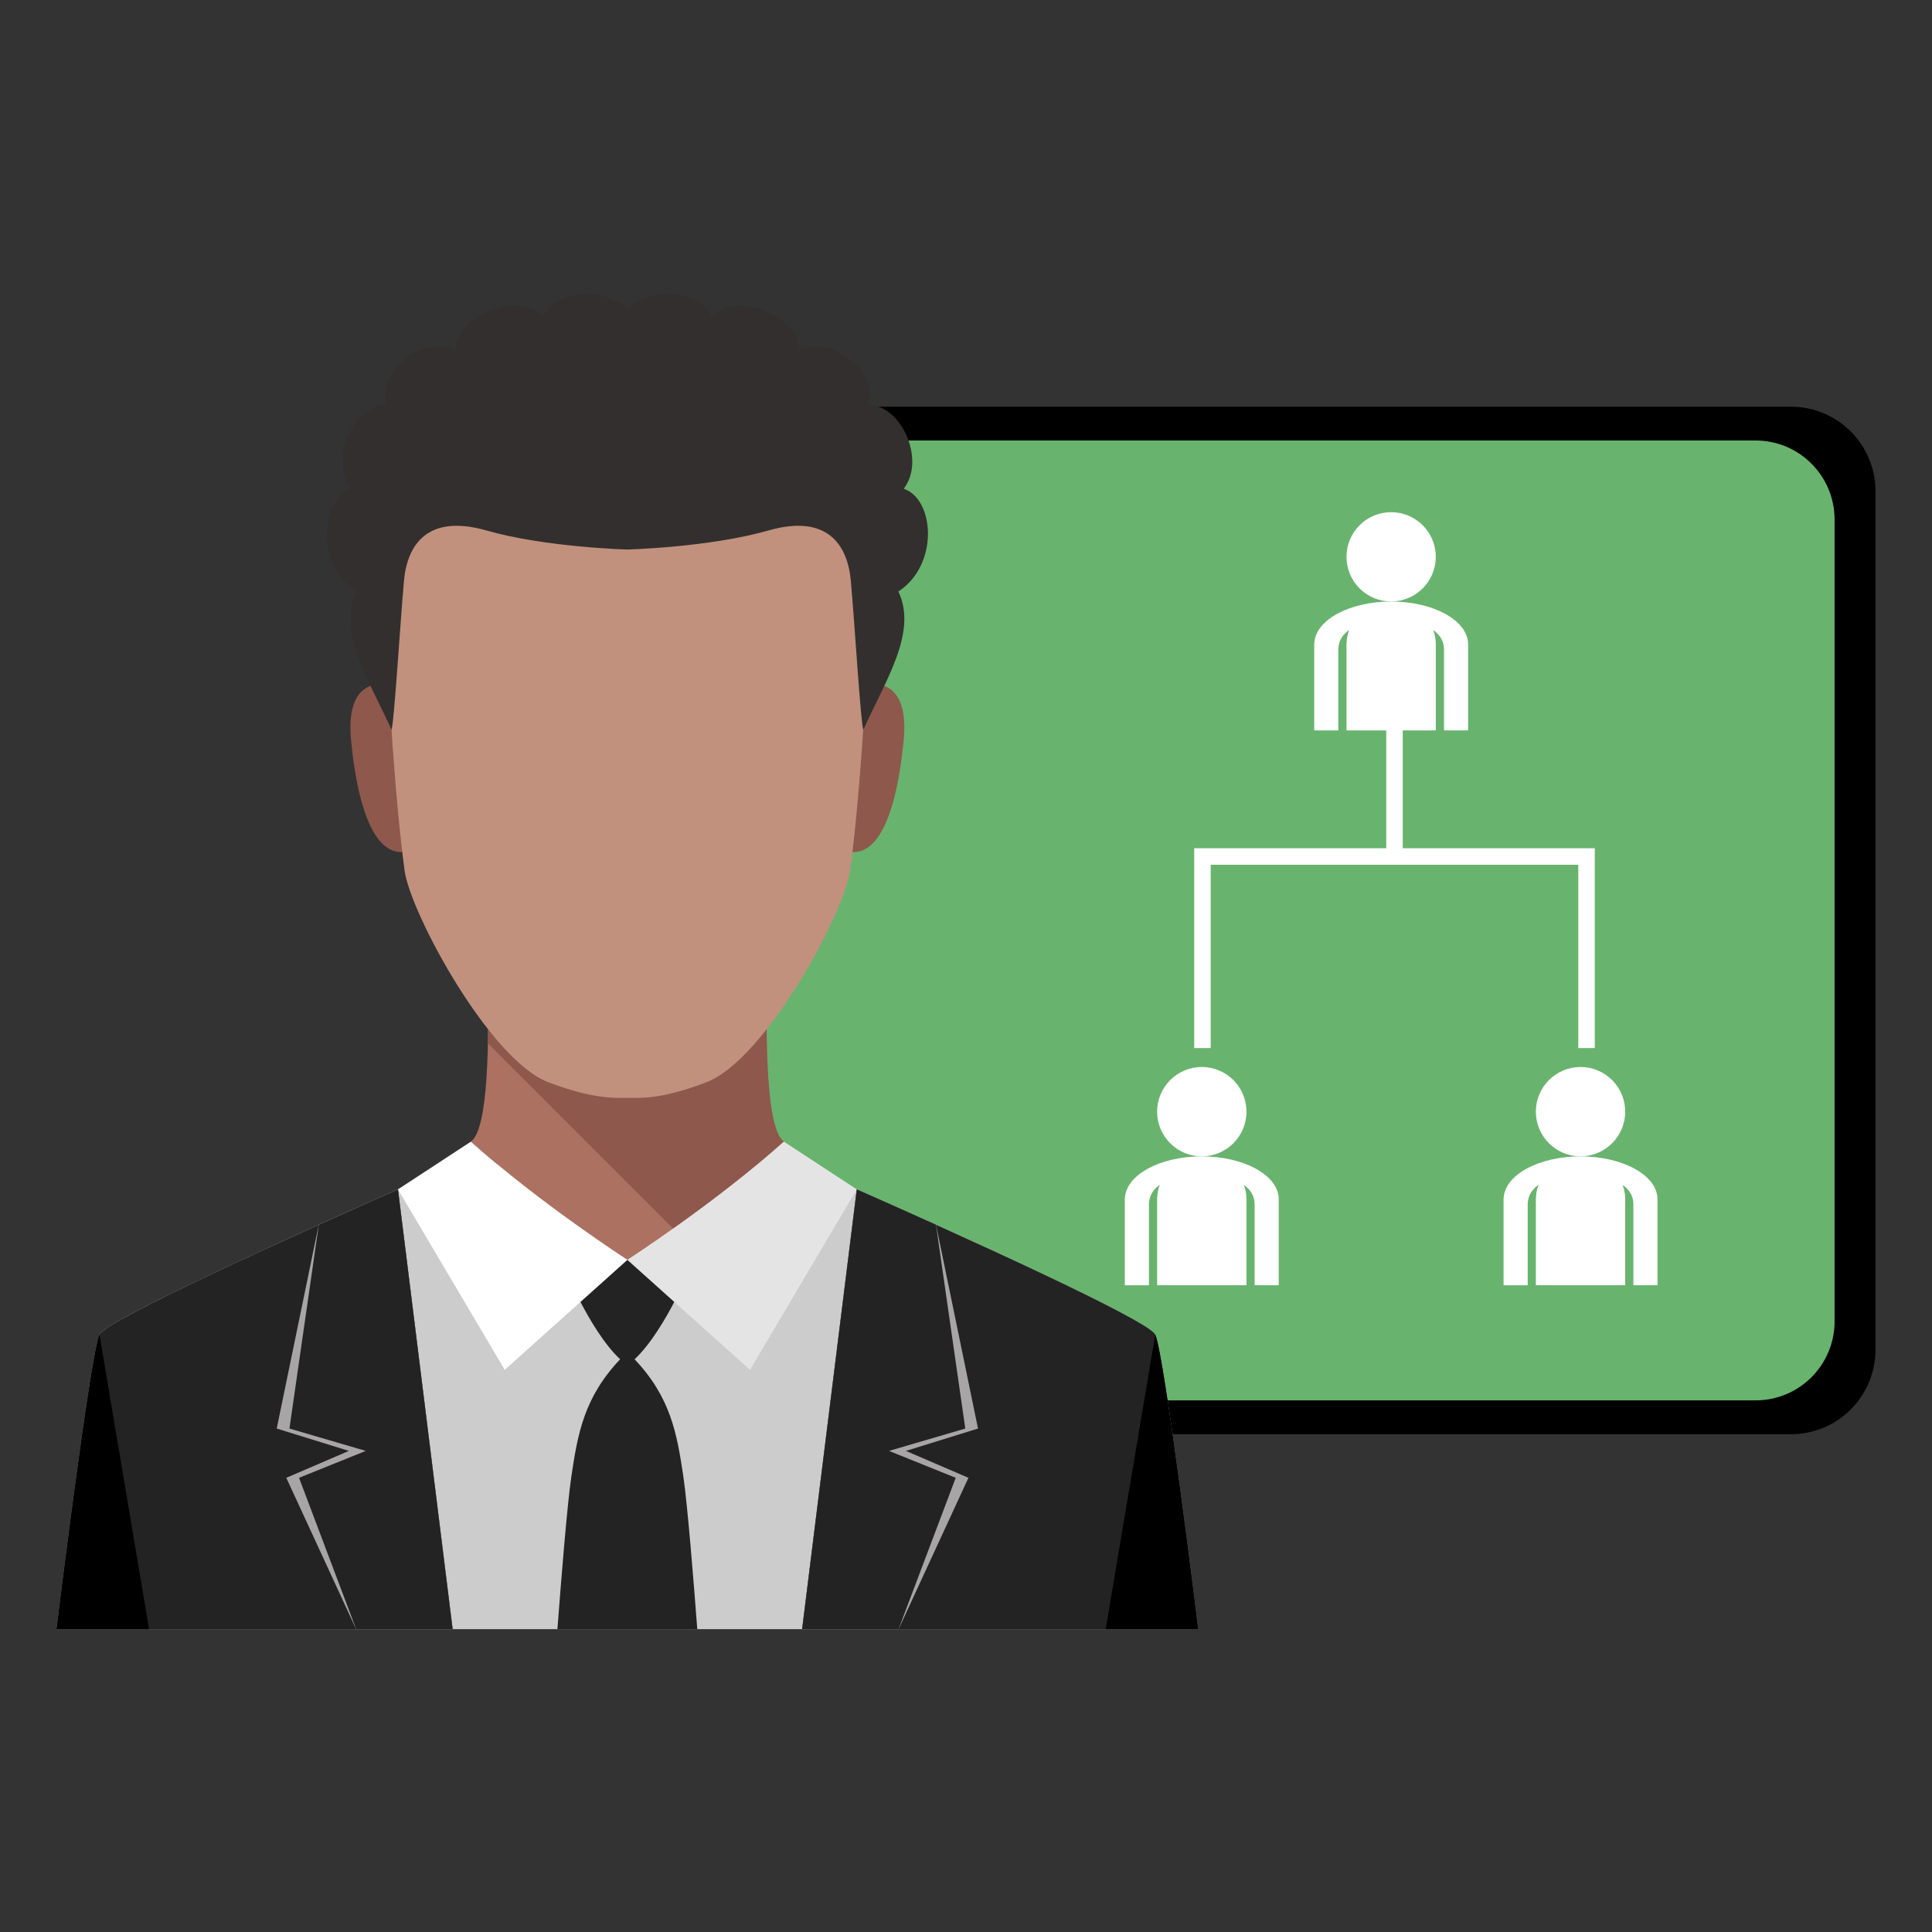
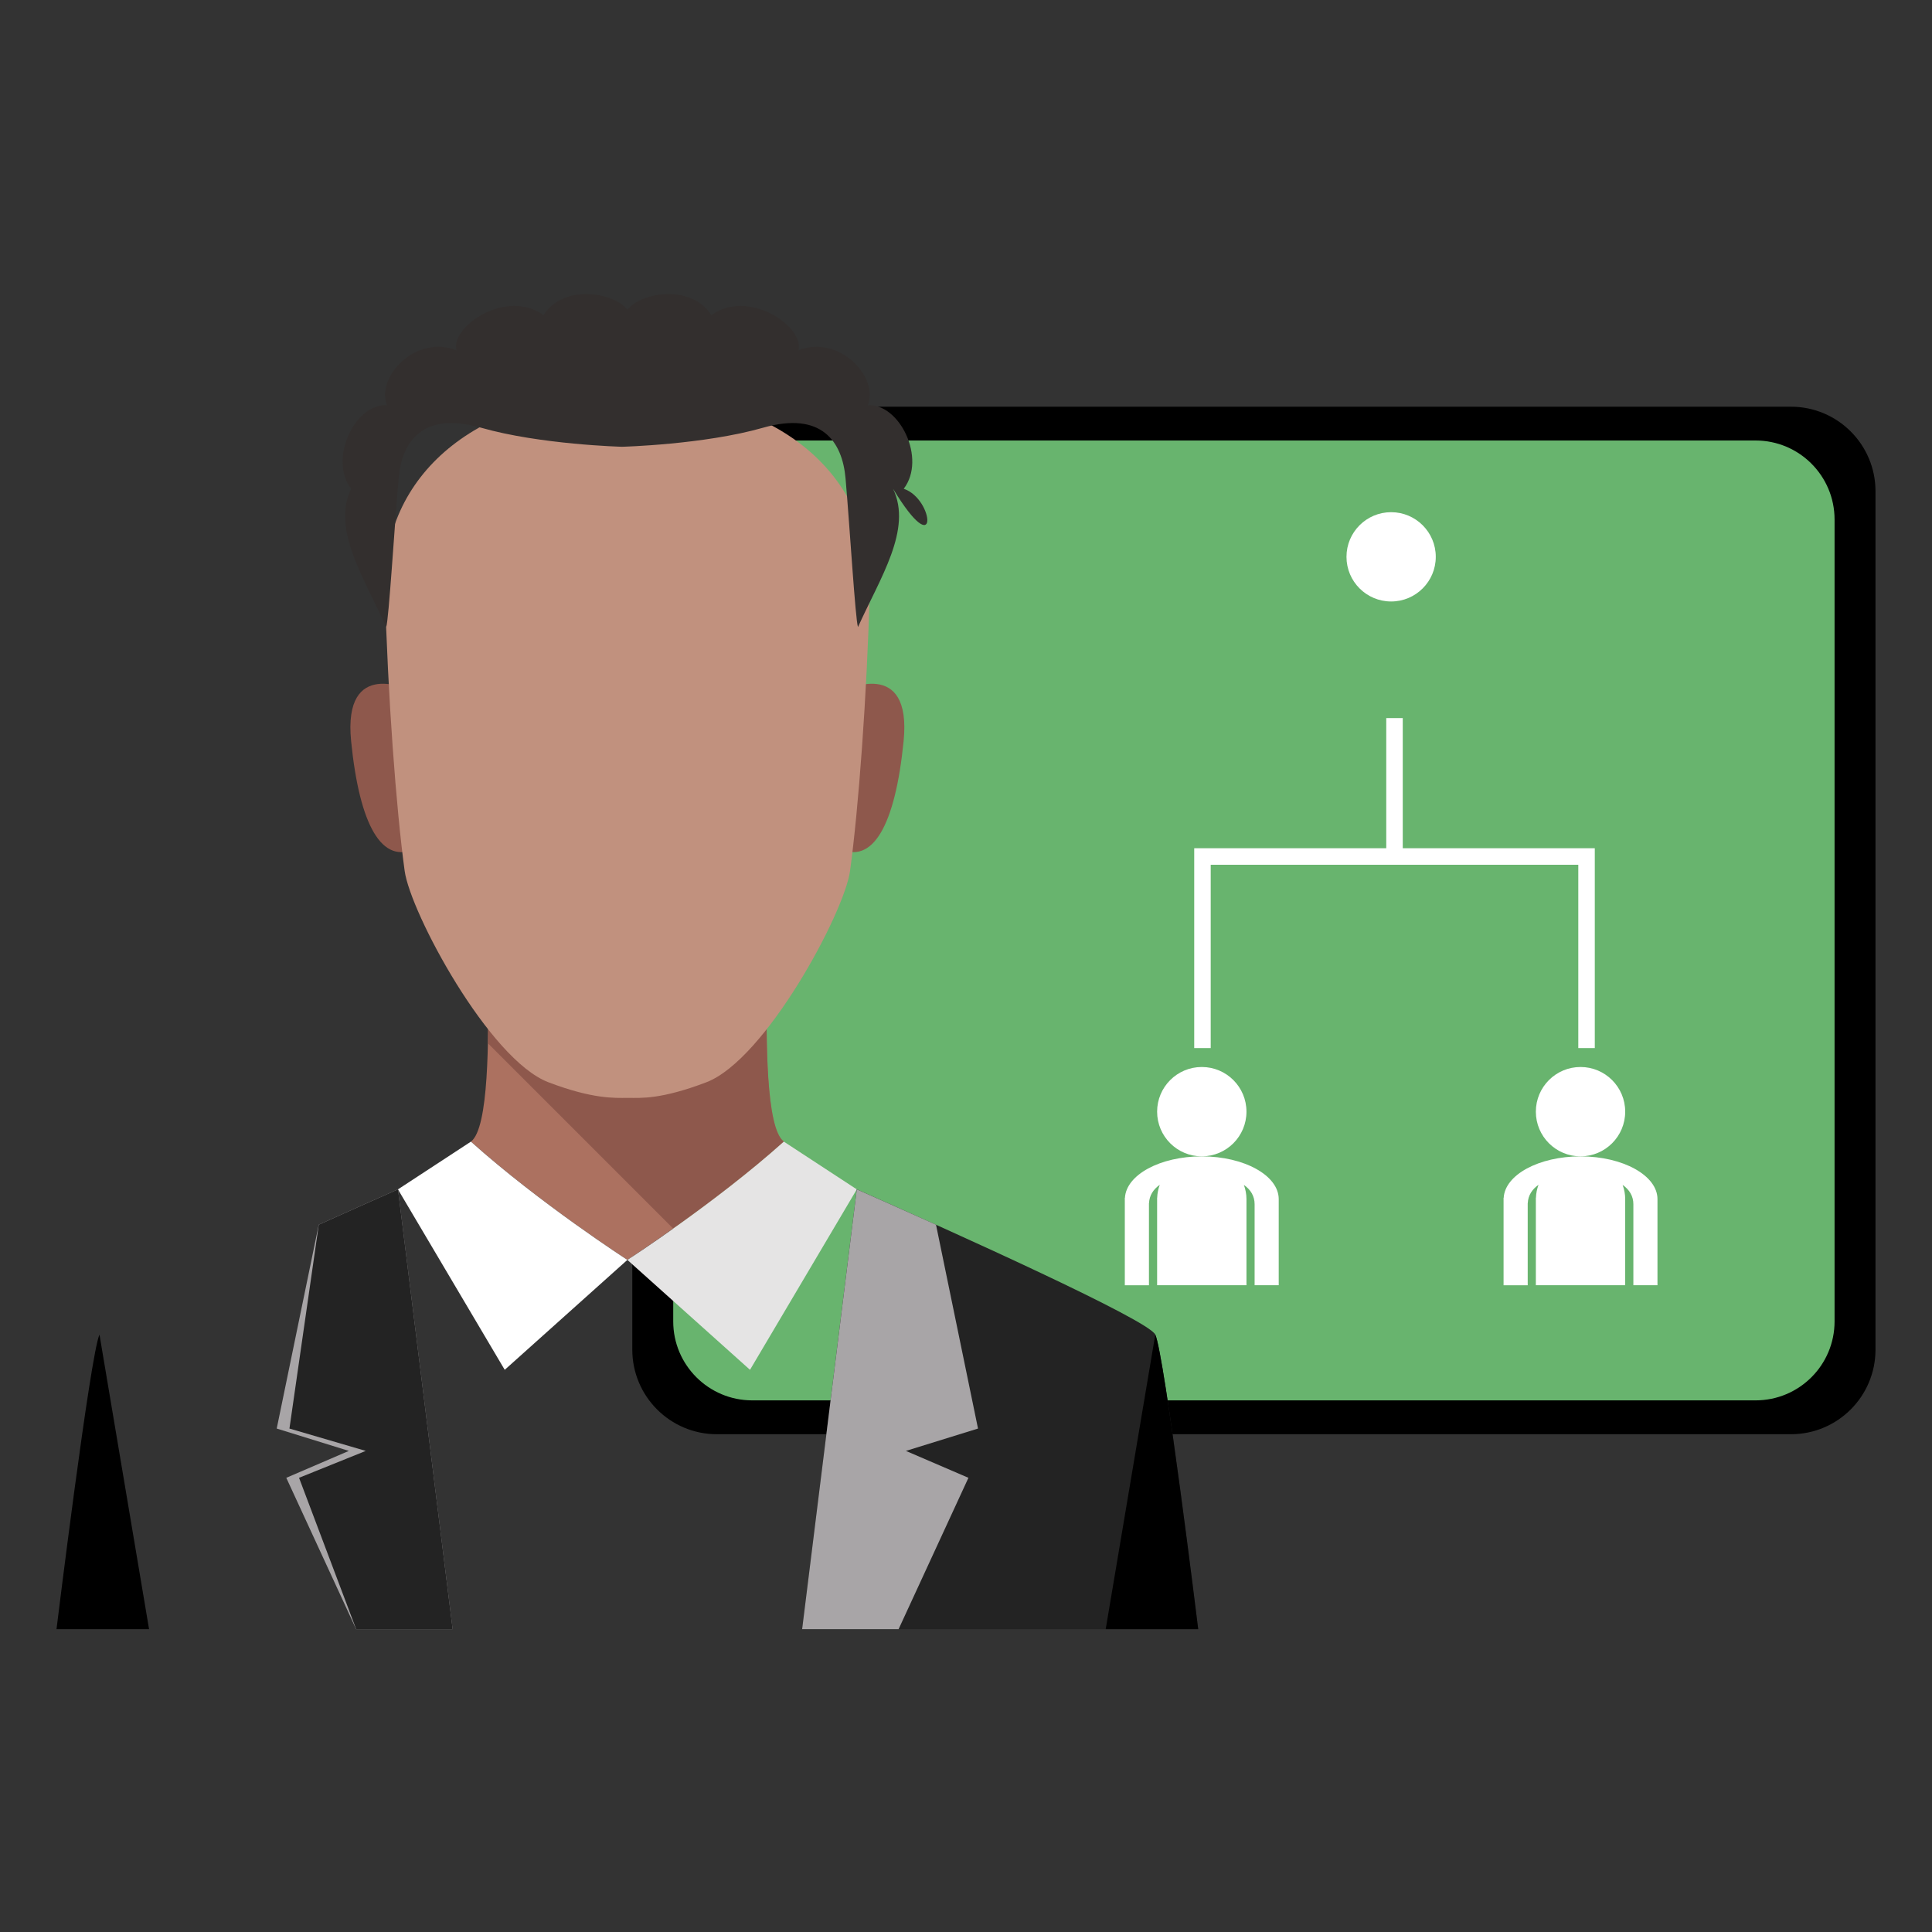
<svg xmlns="http://www.w3.org/2000/svg" version="1.1" id="Layer_1" x="0px" y="0px" width="65px" height="65px" viewBox="0 0 65 65" enable-background="new 0 0 65 65" xml:space="preserve">
  <rect x="0" y="0" width="65" height="65" fill="#333333" stroke="none" />
  <g>
    <g>
      <path d="M63.099,45.407c0,1.571-1.273,2.846-2.845,2.846H24.119c-1.571,0-2.846-1.274-2.846-2.846V16.528    c0-1.571,1.274-2.845,2.846-2.845h36.135c1.571,0,2.845,1.274,2.845,2.845V45.407z" />
      <path fill="#68B46E" d="M61.722,44.457c0,1.468-1.189,2.657-2.658,2.657H25.309c-1.468,0-2.659-1.189-2.659-2.657V17.479    c0-1.469,1.19-2.659,2.659-2.659h33.755c1.469,0,2.658,1.19,2.658,2.659V44.457z" />
      <g>
        <circle fill="#FFFFFF" cx="53.175" cy="37.401" r="1.503" />
        <path fill="#FFFFFF" d="M53.175,38.905c-1.403,0-2.542,0.62-2.585,1.395h-0.004v2.941h0.812v-2.763h0.002     c0.012-0.261,0.146-0.465,0.362-0.617c-0.052,0.138-0.082,0.285-0.087,0.438h-0.003v2.941h3.006c0-1.06,0-2.878,0-2.897     c0-0.167-0.031-0.328-0.087-0.479c0.227,0.16,0.362,0.376,0.362,0.65c0,0.01,0,1.423,0,2.726h0.811c0-1.06,0-2.878,0-2.897     C55.764,39.549,54.605,38.905,53.175,38.905z" />
      </g>
      <path fill="#FFFFFF" d="M53.1,28.538c-1.778,0-3.827,0-5.906,0c0-1.344,0-3.049,0-4.379h-0.555v4.379c-2.036,0-4.079,0-5.906,0    c-0.187,0-0.371,0-0.555,0v0.556v6.167h0.555c0-1.777,0-4.191,0-6.167H53.1v6.167h0.555c0-1.777,0-4.191,0-6.167v-0.556    C53.473,28.538,53.286,28.538,53.1,28.538z" />
    </g>
    <g>
-       <path fill="#CCCCCC" d="M38.868,44.901c-0.311-0.664-11.978-5.738-11.978-5.738H15.325c0,0-11.668,5.074-11.978,5.738    c-0.31,0.663-1.446,9.91-1.446,9.91h19.206h19.205C40.313,54.812,39.177,45.564,38.868,44.901z" />
-       <path fill="#232323" d="M20.864,45.731c-1.21,1.279-1.423,2.489-1.637,3.911c-0.144,0.961-0.353,3.572-0.473,5.169h4.705    c-0.12-1.597-0.33-4.208-0.473-5.169c-0.213-1.422-0.426-2.632-1.636-3.911c1.067-0.996,1.992-3.344,1.992-3.344h-4.471    C18.872,42.388,19.797,44.735,20.864,45.731z" />
      <path fill="#8E584C" d="M13.805,23.229c0,0-2.276-1.139-1.992,1.707c0.285,2.846,1.043,4.173,2.181,3.604L13.805,23.229z" />
      <path fill="#8E584C" d="M28.41,23.229c0,0,2.276-1.139,1.991,1.707c-0.284,2.846-1.042,4.173-2.181,3.604L28.41,23.229z" />
      <path fill="#AC7160" d="M25.796,33.093h-9.377c0.017,1.847,0.035,4.863-0.575,5.315c2.324,2.082,5.264,3.979,5.264,3.979    s2.94-1.897,5.264-3.979C25.76,37.956,25.779,34.939,25.796,33.093z" />
      <path fill="#8E584C" d="M22.65,41.334c1.052-0.746,2.475-1.809,3.722-2.926c-0.611-0.452-0.593-3.469-0.575-5.315h-9.377    c0.005,0.59,0.01,1.299-0.004,2.007L22.65,41.334z" />
      <path fill="#C1917E" d="M21.107,13.223c-5.098,0-8.256,2.799-8.157,6.592c0.095,3.604,0.379,7.398,0.664,9.484    c0.193,1.409,2.846,6.355,4.838,7.113c1.496,0.57,2.232,0.527,2.655,0.525c0.01,0,0.022,0,0.033,0c0.418,0,1.087,0.06,2.623-0.525    c1.991-0.758,4.645-5.704,4.836-7.113c0.285-2.086,0.569-5.881,0.665-9.484C29.364,16.022,26.205,13.223,21.107,13.223z" />
      <path fill="#FFFFFF" d="M13.389,40.015l3.592,6.071l4.126-3.698c0,0-2.94-1.897-5.264-3.979L13.389,40.015z" />
      <path fill="#E5E4E4" d="M28.826,40.015l-3.593,6.071l-4.125-3.698c0,0,2.94-1.897,5.264-3.979L28.826,40.015z" />
      <path fill="#232323" d="M38.868,44.901c-0.23-0.493-6.713-3.413-10.042-4.887l-1.839,14.797h13.326    C40.313,54.812,39.177,45.564,38.868,44.901z" />
      <path d="M38.868,44.901l-1.668,9.91h3.112C40.313,54.812,39.177,45.564,38.868,44.901z" />
      <g>
        <path fill="#A8A5A7" d="M30.478,48.814l2.426-0.752l-1.413-6.858c-0.979-0.441-1.904-0.853-2.665-1.189l-1.839,14.797h3.245     l2.35-5.093L30.478,48.814z" />
-         <path fill="#232323" d="M29.909,48.814l2.567-0.752l-0.986-6.858c-0.979-0.441-1.904-0.853-2.665-1.189l-1.839,14.797h3.245     l1.923-5.093L29.909,48.814z" />
      </g>
      <g>
-         <path fill="#232323" d="M3.347,44.901c0.23-0.493,6.712-3.413,10.042-4.887l1.839,14.797H1.901     C1.901,54.812,3.037,45.564,3.347,44.901z" />
        <path d="M3.347,44.901l1.668,9.91H1.901C1.901,54.812,3.037,45.564,3.347,44.901z" />
        <g>
          <path fill="#A8A5A7" d="M11.737,48.814l-2.427-0.752l1.414-6.858c0.978-0.441,1.904-0.853,2.665-1.189l1.839,14.797h-3.246      l-2.35-5.093L11.737,48.814z" />
          <path fill="#232323" d="M12.306,48.814l-2.568-0.752l0.987-6.858c0.978-0.441,1.904-0.853,2.665-1.189l1.839,14.797h-3.246      l-1.922-5.093L12.306,48.814z" />
        </g>
      </g>
-       <path fill="#332F2E" d="M30.405,16.444c0.774-1.013-0.143-2.879-1.208-2.809c0.379-0.949-0.964-2.388-2.334-1.852    c0.2-0.804-1.696-2.084-2.93-1.179c-0.664-1.048-2.347-0.784-2.824-0.186c-0.478-0.598-2.159-0.862-2.824,0.186    c-1.232-0.906-3.13,0.375-2.93,1.179c-1.37-0.536-2.713,0.903-2.334,1.852c-1.064-0.071-1.981,1.796-1.208,2.809    c-1.041,0.349-1.191,2.562,0.179,3.457c-0.655,1.37,0.437,2.997,1.181,4.653c0.089-0.267,0.275-3.363,0.417-4.999    c0.107-1.237,0.802-2.271,2.774-1.708c1.991,0.57,4.744,0.641,4.744,0.641s2.753-0.071,4.745-0.641    c1.973-0.563,2.666,0.47,2.774,1.708c0.143,1.636,0.328,4.732,0.418,4.999c0.744-1.656,1.835-3.283,1.18-4.653    C31.597,19.006,31.446,16.793,30.405,16.444z" />
+       <path fill="#332F2E" d="M30.405,16.444c0.774-1.013-0.143-2.879-1.208-2.809c0.379-0.949-0.964-2.388-2.334-1.852    c0.2-0.804-1.696-2.084-2.93-1.179c-0.664-1.048-2.347-0.784-2.824-0.186c-0.478-0.598-2.159-0.862-2.824,0.186    c-1.232-0.906-3.13,0.375-2.93,1.179c-1.37-0.536-2.713,0.903-2.334,1.852c-1.064-0.071-1.981,1.796-1.208,2.809    c-0.655,1.37,0.437,2.997,1.181,4.653c0.089-0.267,0.275-3.363,0.417-4.999    c0.107-1.237,0.802-2.271,2.774-1.708c1.991,0.57,4.744,0.641,4.744,0.641s2.753-0.071,4.745-0.641    c1.973-0.563,2.666,0.47,2.774,1.708c0.143,1.636,0.328,4.732,0.418,4.999c0.744-1.656,1.835-3.283,1.18-4.653    C31.597,19.006,31.446,16.793,30.405,16.444z" />
    </g>
    <g>
      <circle fill="#FFFFFF" cx="46.803" cy="18.734" r="1.502" />
-       <path fill="#FFFFFF" d="M46.804,20.237c-1.402,0-2.543,0.62-2.585,1.396h-0.004v2.94h0.811v-2.762h0.003    c0.011-0.261,0.146-0.465,0.362-0.617c-0.051,0.137-0.083,0.285-0.087,0.439h-0.003v2.94h3.005c0-1.059,0-2.877,0-2.897    c0-0.167-0.031-0.329-0.087-0.479c0.227,0.16,0.363,0.376,0.363,0.65c0,0.01,0,1.423,0,2.726h0.811c0-1.059,0-2.877,0-2.897    C49.393,20.881,48.233,20.237,46.804,20.237z" />
    </g>
    <g>
      <circle fill="#FFFFFF" cx="40.433" cy="37.401" r="1.503" />
      <path fill="#FFFFFF" d="M40.432,38.905c-1.402,0-2.541,0.62-2.585,1.395h-0.004v2.941h0.812v-2.763h0.002    c0.013-0.261,0.146-0.465,0.362-0.617c-0.051,0.138-0.082,0.285-0.087,0.438H38.93v2.941h3.006c0-1.06,0-2.878,0-2.897    c0-0.167-0.032-0.328-0.088-0.479c0.228,0.16,0.362,0.376,0.362,0.65c0,0.01,0,1.423,0,2.726h0.811c0-1.06,0-2.878,0-2.897    C43.021,39.549,41.862,38.905,40.432,38.905z" />
    </g>
  </g>
</svg>